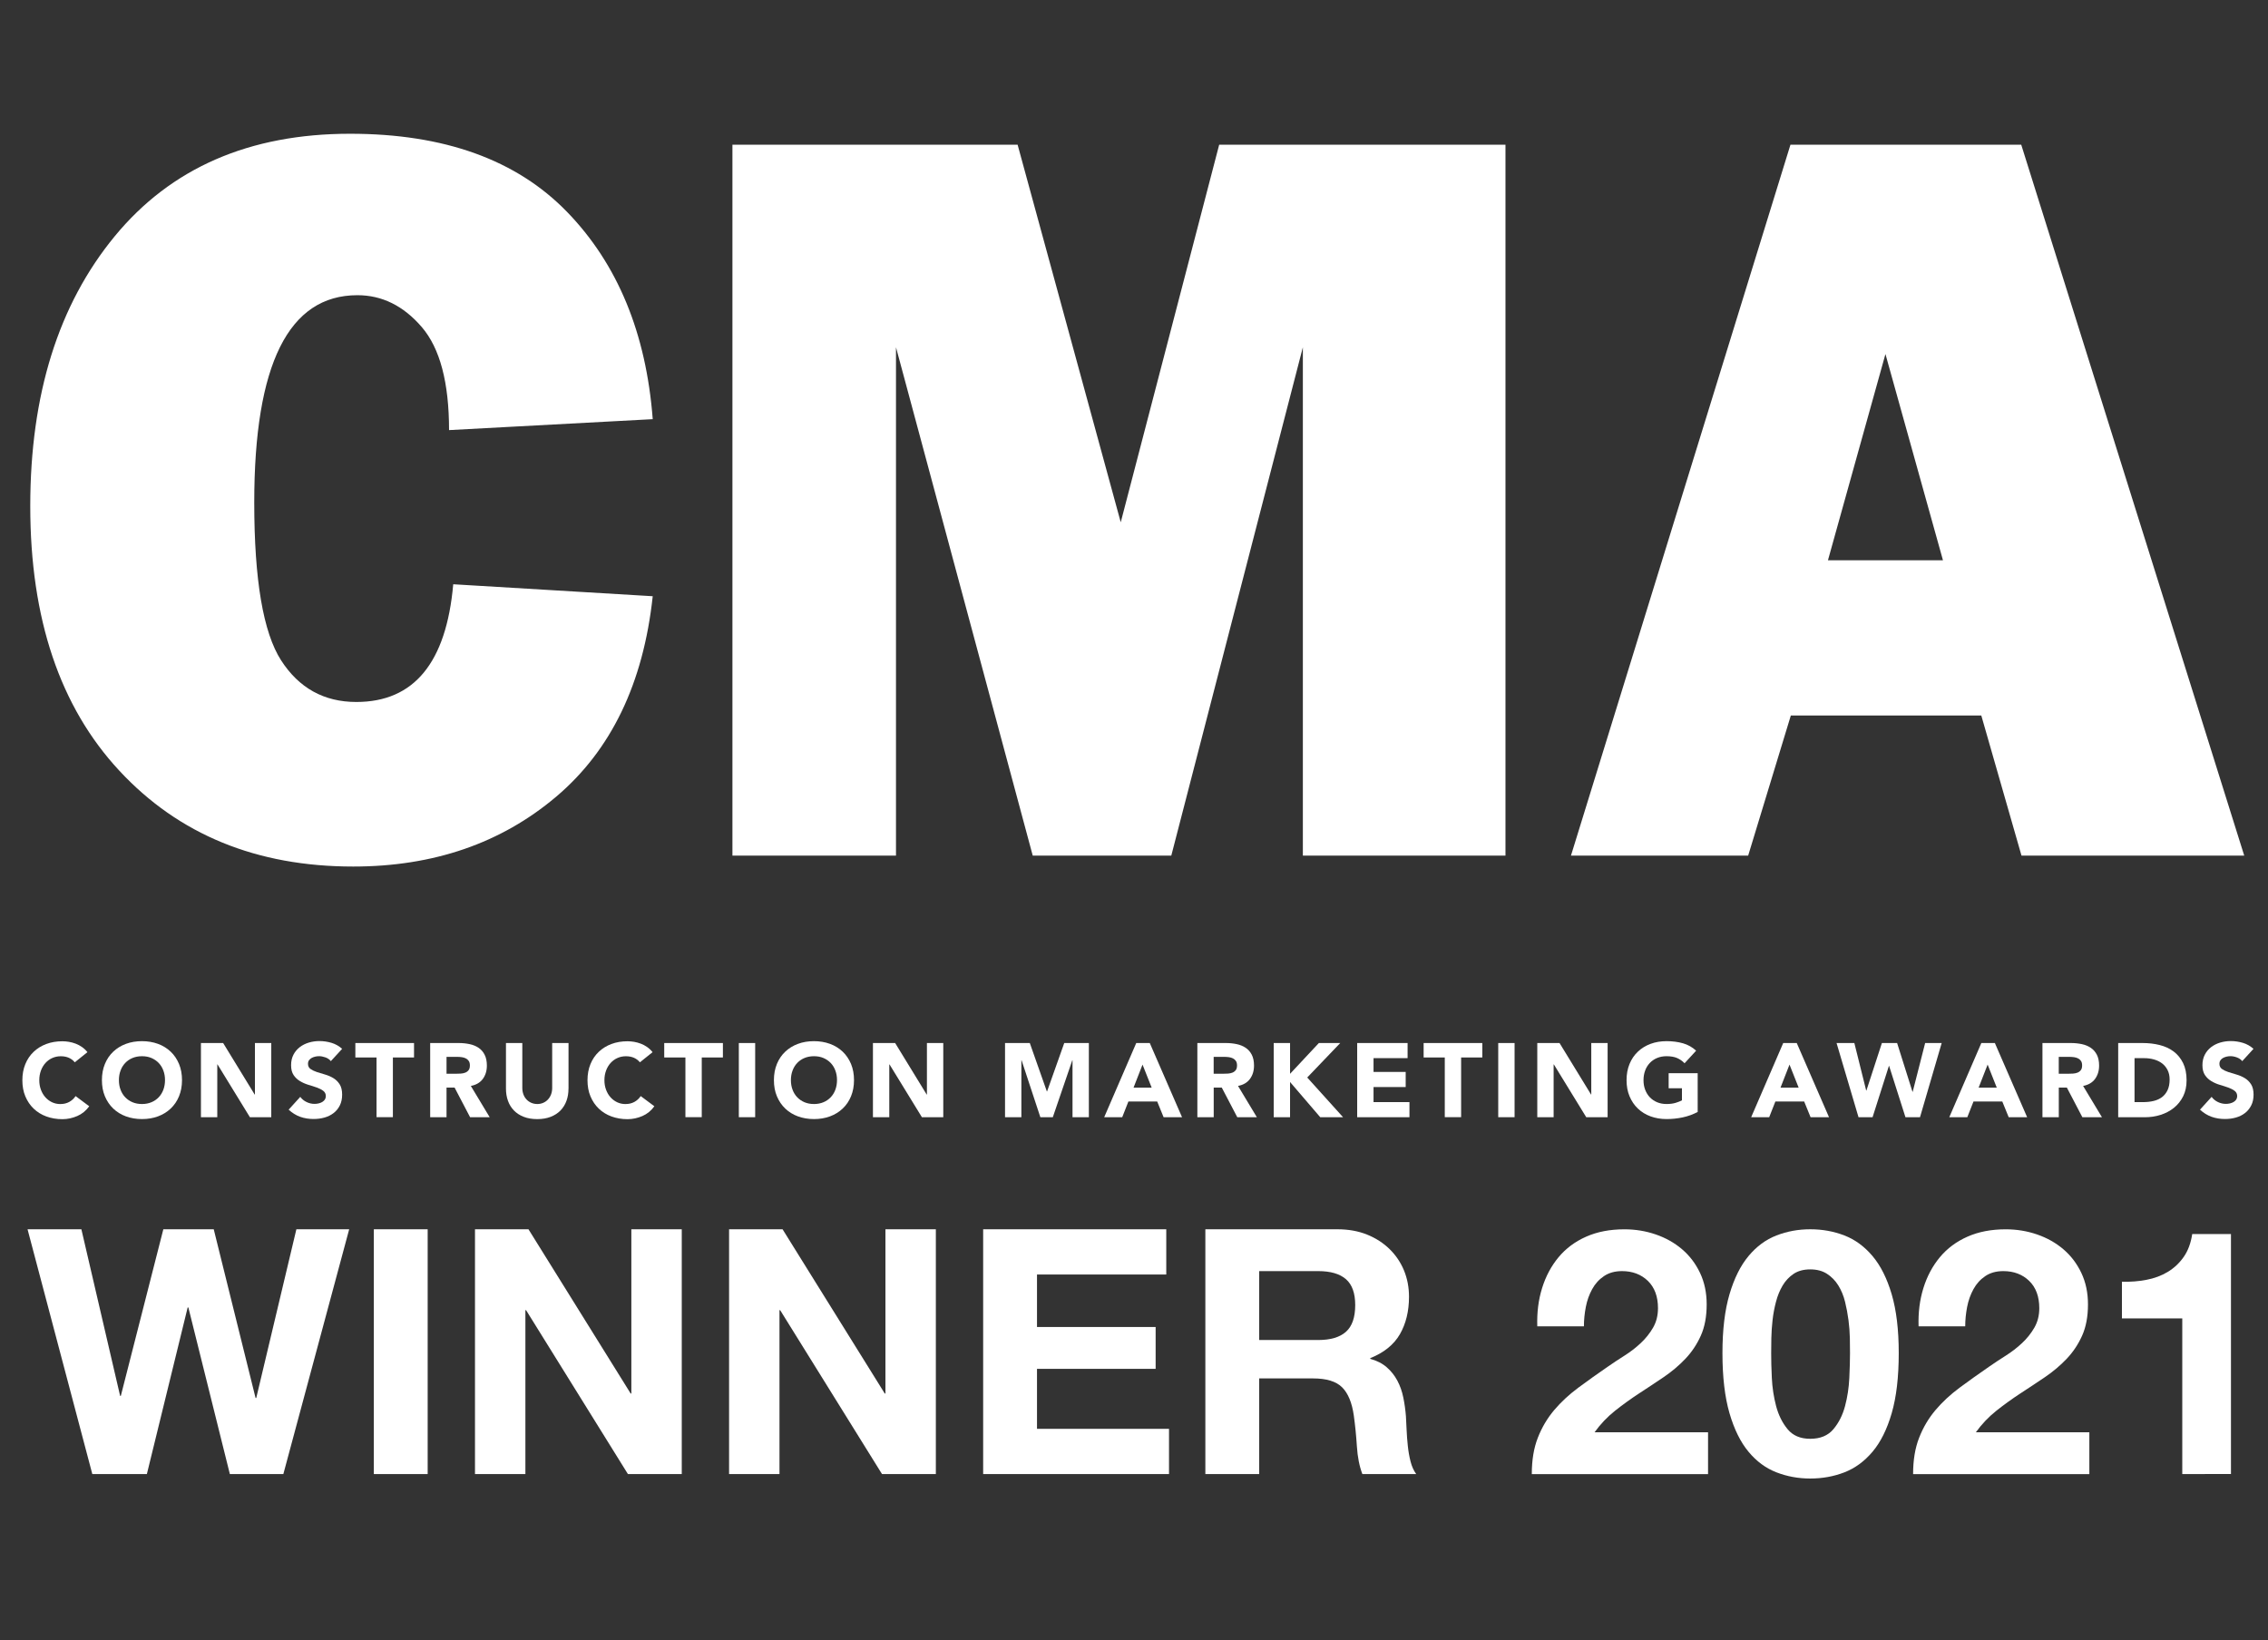
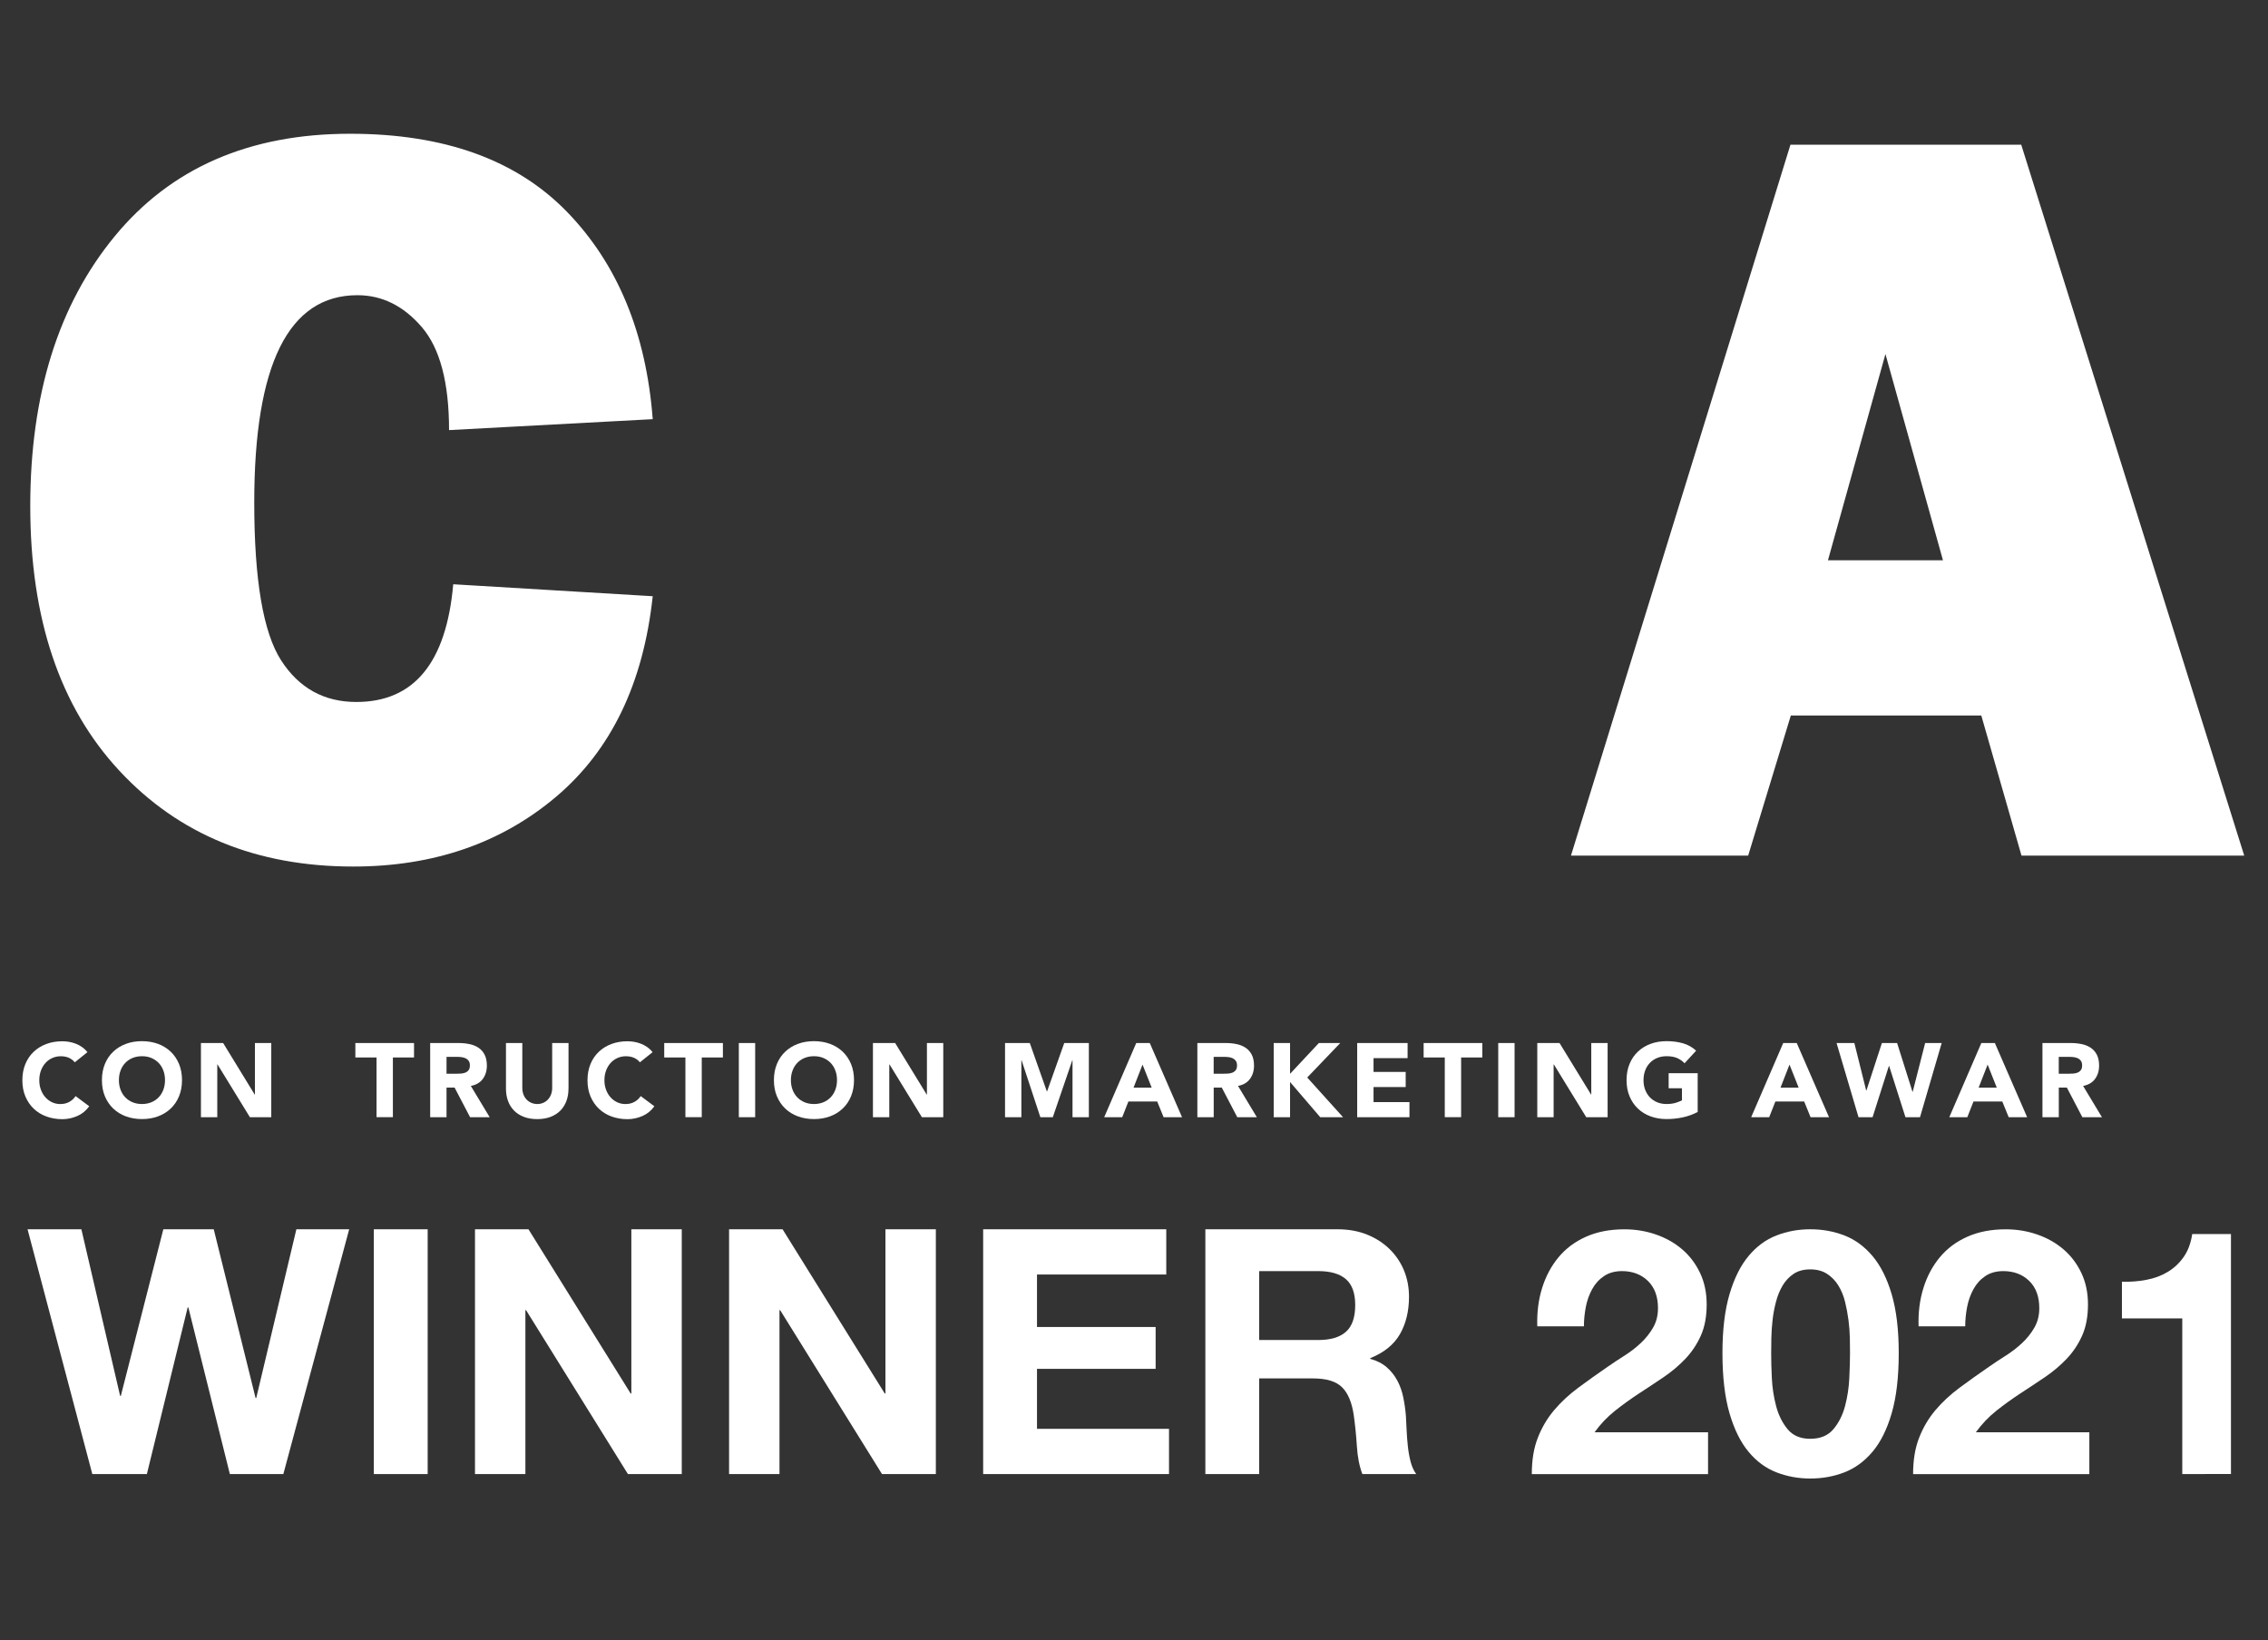
<svg xmlns="http://www.w3.org/2000/svg" version="1.1" id="Layer_1" x="0px" y="0px" viewBox="0 0 595.28 430.56" style="enable-background:new 0 0 595.28 430.56;" xml:space="preserve">
  <rect x="0" y="0" width="595.28" height="430.56" fill="#333333" stroke="none" />
  <style type="text/css">
	.st0{fill:#FFFFFF;}
</style>
  <g>
    <path class="st0" d="M118.96,153.37l52.36,3.14c-2.46,22.88-10.92,40.42-25.36,52.64c-14.45,12.21-32.2,18.32-53.25,18.32   c-25.34,0-45.8-8.38-61.39-25.16c-15.59-16.77-23.38-39.92-23.38-69.45c0-29.26,7.38-52.86,22.15-70.82   c14.77-17.96,35.36-26.93,61.8-26.93c24.7,0,43.68,6.84,56.94,20.51s20.76,31.81,22.49,54.41l-53.46,2.87   c0-12.49-2.39-21.51-7.18-27.07c-4.79-5.56-10.41-8.34-16.88-8.34c-18.05,0-27.07,18.14-27.07,54.41c0,20.33,2.35,34.13,7.04,41.43   c4.69,7.29,11.28,10.94,19.76,10.94C108.66,184.27,117.14,173.97,118.96,153.37z" />
-     <path class="st0" d="M395.14,37.98V224.6h-53.18V91.16L307.43,224.6h-36.37L235.17,91.16V224.6h-42.93V37.98h74.85l27.07,99.12   l25.84-99.12H395.14z" />
    <path class="st0" d="M530.58,224.6l-10.55-36.78h-49.99l-11.2,36.78h-46.51l57.61-186.62h60.57l58.53,186.62H530.58z    M479.78,147.08h30.19l-15.1-54.14L479.78,147.08z" />
  </g>
  <g>
    <path class="st0" d="M60.33,386.95l-10.89-43.74h-0.18l-10.71,43.74H24.23L7.23,322.69h14.13l10.17,43.74h0.18l11.16-43.74H56.1   l10.98,44.28h0.18l10.53-44.28h13.86l-17.28,64.26H60.33z" />
    <path class="st0" d="M112.25,322.69v64.26H98.12v-64.26H112.25z" />
    <path class="st0" d="M138.71,322.69l26.82,43.11h0.18v-43.11h13.23v64.26h-14.13l-26.73-43.02h-0.18v43.02h-13.23v-64.26H138.71z" />
    <path class="st0" d="M205.4,322.69l26.82,43.11h0.18v-43.11h13.23v64.26H231.5l-26.73-43.02h-0.18v43.02h-13.23v-64.26H205.4z" />
    <path class="st0" d="M306.11,322.69v11.88h-33.93v13.77h31.14v10.98h-31.14v15.75h34.65v11.88h-48.78v-64.26H306.11z" />
    <path class="st0" d="M351.02,322.69c2.88,0,5.47,0.46,7.78,1.39c2.31,0.93,4.29,2.21,5.94,3.83c1.65,1.62,2.91,3.5,3.78,5.62   c0.87,2.13,1.3,4.43,1.3,6.88c0,3.78-0.8,7.05-2.38,9.81c-1.59,2.76-4.19,4.86-7.79,6.3v0.18c1.74,0.48,3.18,1.21,4.32,2.21   c1.14,0.99,2.07,2.16,2.79,3.51c0.72,1.35,1.24,2.83,1.57,4.46c0.33,1.62,0.55,3.24,0.68,4.86c0.06,1.02,0.12,2.22,0.18,3.6   c0.06,1.38,0.16,2.79,0.32,4.23c0.15,1.44,0.39,2.81,0.72,4.09c0.33,1.29,0.82,2.38,1.48,3.29h-14.13   c-0.78-2.04-1.26-4.47-1.44-7.29c-0.18-2.82-0.45-5.52-0.81-8.1c-0.48-3.36-1.5-5.82-3.06-7.38c-1.56-1.56-4.11-2.34-7.65-2.34   H330.5v25.11h-14.13v-64.26H351.02z M345.98,351.76c3.24,0,5.67-0.72,7.29-2.16c1.62-1.44,2.43-3.78,2.43-7.02   c0-3.12-0.81-5.38-2.43-6.79c-1.62-1.41-4.05-2.12-7.29-2.12H330.5v18.09H345.98z" />
    <path class="st0" d="M404.75,338.13c0.96-3.09,2.4-5.79,4.32-8.1c1.92-2.31,4.33-4.11,7.25-5.4c2.91-1.29,6.25-1.93,10.04-1.93   c2.88,0,5.62,0.45,8.23,1.35c2.61,0.9,4.91,2.19,6.88,3.87c1.98,1.68,3.56,3.75,4.73,6.21c1.17,2.46,1.75,5.22,1.75,8.28   c0,3.18-0.51,5.91-1.53,8.19c-1.02,2.28-2.37,4.31-4.05,6.08c-1.68,1.77-3.59,3.38-5.71,4.82c-2.13,1.44-4.28,2.87-6.44,4.27   c-2.16,1.41-4.26,2.93-6.3,4.54c-2.04,1.62-3.84,3.51-5.4,5.67h29.79v10.98h-46.26c0-3.66,0.52-6.84,1.58-9.54   c1.05-2.7,2.48-5.11,4.28-7.25c1.8-2.13,3.92-4.09,6.34-5.89c2.43-1.8,5-3.63,7.7-5.49c1.38-0.96,2.85-1.94,4.41-2.92   c1.56-0.99,2.98-2.08,4.27-3.29c1.29-1.2,2.37-2.55,3.24-4.05c0.87-1.5,1.3-3.21,1.3-5.13c0-3.06-0.89-5.45-2.65-7.16   c-1.77-1.71-4.04-2.57-6.8-2.57c-1.86,0-3.43,0.44-4.72,1.31c-1.29,0.87-2.33,2.01-3.1,3.42c-0.78,1.41-1.34,2.97-1.67,4.68   c-0.33,1.71-0.5,3.41-0.5,5.08h-12.24C403.37,344.56,403.79,341.22,404.75,338.13z" />
    <path class="st0" d="M453.94,339.75c1.23-4.17,2.89-7.51,5-10.04c2.1-2.52,4.54-4.32,7.33-5.4s5.74-1.62,8.86-1.62   c3.18,0,6.17,0.54,8.96,1.62s5.25,2.88,7.38,5.4c2.13,2.52,3.81,5.87,5.04,10.04c1.23,4.17,1.85,9.32,1.85,15.44   c0,6.3-0.62,11.56-1.85,15.79c-1.23,4.23-2.91,7.6-5.04,10.12c-2.13,2.52-4.59,4.32-7.38,5.4s-5.78,1.62-8.96,1.62   c-3.12,0-6.07-0.54-8.86-1.62s-5.24-2.88-7.33-5.4c-2.1-2.52-3.77-5.9-5-10.12c-1.23-4.23-1.85-9.5-1.85-15.79   C452.09,349.06,452.71,343.92,453.94,339.75z M465.05,361.71c0.12,2.55,0.5,5.01,1.12,7.38c0.63,2.37,1.63,4.4,3.02,6.08   c1.38,1.68,3.36,2.52,5.94,2.52c2.64,0,4.67-0.84,6.08-2.52c1.41-1.68,2.43-3.7,3.06-6.08c0.63-2.37,1-4.83,1.12-7.38   c0.12-2.55,0.18-4.72,0.18-6.52c0-1.08-0.02-2.39-0.04-3.92c-0.03-1.53-0.15-3.11-0.36-4.73c-0.21-1.62-0.51-3.22-0.9-4.81   c-0.39-1.59-0.98-3.02-1.76-4.28c-0.78-1.26-1.77-2.28-2.97-3.06c-1.2-0.78-2.67-1.17-4.41-1.17s-3.19,0.39-4.36,1.17   c-1.17,0.78-2.13,1.8-2.88,3.06c-0.75,1.26-1.34,2.69-1.75,4.28c-0.42,1.59-0.72,3.19-0.9,4.81c-0.18,1.62-0.29,3.2-0.32,4.73   c-0.03,1.53-0.04,2.83-0.04,3.92C464.87,356.98,464.93,359.16,465.05,361.71z" />
    <path class="st0" d="M504.83,338.13c0.96-3.09,2.4-5.79,4.32-8.1c1.92-2.31,4.33-4.11,7.25-5.4c2.91-1.29,6.25-1.93,10.04-1.93   c2.88,0,5.62,0.45,8.23,1.35c2.61,0.9,4.91,2.19,6.88,3.87c1.98,1.68,3.56,3.75,4.73,6.21c1.17,2.46,1.75,5.22,1.75,8.28   c0,3.18-0.51,5.91-1.53,8.19c-1.02,2.28-2.37,4.31-4.05,6.08c-1.68,1.77-3.59,3.38-5.71,4.82c-2.13,1.44-4.28,2.87-6.44,4.27   c-2.16,1.41-4.26,2.93-6.3,4.54c-2.04,1.62-3.84,3.51-5.4,5.67h29.79v10.98h-46.26c0-3.66,0.52-6.84,1.58-9.54   c1.05-2.7,2.48-5.11,4.28-7.25c1.8-2.13,3.92-4.09,6.34-5.89c2.43-1.8,5-3.63,7.7-5.49c1.38-0.96,2.85-1.94,4.41-2.92   c1.56-0.99,2.98-2.08,4.27-3.29c1.29-1.2,2.37-2.55,3.24-4.05c0.87-1.5,1.3-3.21,1.3-5.13c0-3.06-0.89-5.45-2.65-7.16   c-1.77-1.71-4.04-2.57-6.8-2.57c-1.86,0-3.43,0.44-4.72,1.31c-1.29,0.87-2.33,2.01-3.1,3.42c-0.78,1.41-1.34,2.97-1.67,4.68   c-0.33,1.71-0.5,3.41-0.5,5.08h-12.24C503.45,344.56,503.87,341.22,504.83,338.13z" />
    <path class="st0" d="M572.78,386.95v-40.86h-15.84v-9.63c2.22,0.06,4.37-0.1,6.43-0.5c2.07-0.39,3.93-1.08,5.58-2.07   c1.65-0.99,3.04-2.29,4.19-3.92c1.14-1.62,1.89-3.63,2.25-6.03h10.17v63H572.78z" />
  </g>
  <g>
    <path class="st0" d="M19.63,278.86c-0.42-0.51-0.94-0.91-1.55-1.18c-0.61-0.27-1.32-0.41-2.13-0.41s-1.55,0.16-2.24,0.47   s-1.28,0.75-1.79,1.31c-0.5,0.56-0.9,1.22-1.18,1.99c-0.28,0.77-0.43,1.6-0.43,2.5c0,0.92,0.14,1.76,0.43,2.52   c0.28,0.76,0.67,1.42,1.17,1.98c0.5,0.56,1.08,0.99,1.75,1.31c0.67,0.31,1.39,0.47,2.16,0.47c0.88,0,1.66-0.18,2.34-0.55   c0.68-0.37,1.24-0.88,1.68-1.54l3.58,2.67c-0.83,1.16-1.87,2.01-3.13,2.56c-1.27,0.55-2.57,0.83-3.91,0.83   c-1.52,0-2.92-0.24-4.21-0.71s-2.39-1.16-3.33-2.05c-0.93-0.89-1.66-1.97-2.19-3.23s-0.78-2.68-0.78-4.24   c0-1.56,0.26-2.97,0.78-4.23c0.52-1.27,1.25-2.34,2.19-3.23c0.94-0.89,2.04-1.57,3.33-2.05s2.69-0.71,4.21-0.71   c0.55,0,1.12,0.05,1.72,0.15s1.18,0.26,1.76,0.48c0.58,0.22,1.13,0.51,1.66,0.88c0.53,0.37,1.01,0.82,1.43,1.35L19.63,278.86z" />
    <path class="st0" d="M26.75,283.53c0-1.56,0.26-2.97,0.78-4.23c0.52-1.27,1.25-2.34,2.19-3.23c0.94-0.89,2.04-1.57,3.33-2.05   s2.69-0.71,4.21-0.71c1.52,0,2.92,0.24,4.21,0.71s2.39,1.16,3.33,2.05c0.94,0.89,1.66,1.97,2.19,3.23   c0.52,1.26,0.78,2.68,0.78,4.23c0,1.56-0.26,2.97-0.78,4.24s-1.25,2.34-2.19,3.23s-2.04,1.57-3.33,2.05s-2.69,0.71-4.21,0.71   c-1.52,0-2.92-0.24-4.21-0.71s-2.39-1.16-3.33-2.05c-0.93-0.89-1.66-1.97-2.19-3.23S26.75,285.09,26.75,283.53z M31.21,283.53   c0,0.92,0.14,1.76,0.43,2.52c0.28,0.76,0.69,1.42,1.22,1.98c0.53,0.56,1.17,0.99,1.91,1.31c0.74,0.31,1.57,0.47,2.49,0.47   c0.92,0,1.75-0.16,2.49-0.47c0.74-0.31,1.38-0.75,1.91-1.31c0.53-0.56,0.94-1.22,1.22-1.98c0.28-0.76,0.43-1.6,0.43-2.52   c0-0.9-0.14-1.73-0.43-2.5c-0.28-0.77-0.69-1.43-1.22-1.99c-0.53-0.56-1.17-0.99-1.91-1.31s-1.57-0.47-2.49-0.47   c-0.92,0-1.75,0.16-2.49,0.47c-0.74,0.31-1.38,0.75-1.91,1.31c-0.53,0.56-0.94,1.22-1.22,1.99   C31.35,281.8,31.21,282.63,31.21,283.53z" />
    <path class="st0" d="M52.74,273.8h5.83l8.28,13.53h0.06V273.8h4.29v19.47h-5.61l-8.5-13.86h-0.06v13.86h-4.29V273.8z" />
-     <path class="st0" d="M86.84,278.55c-0.35-0.44-0.82-0.76-1.42-0.98c-0.6-0.21-1.16-0.32-1.69-0.32c-0.31,0-0.63,0.04-0.96,0.11   s-0.64,0.19-0.94,0.34c-0.29,0.16-0.53,0.36-0.72,0.62s-0.27,0.57-0.27,0.94c0,0.59,0.22,1.04,0.66,1.35   c0.44,0.31,0.99,0.58,1.66,0.8c0.67,0.22,1.39,0.44,2.16,0.66s1.49,0.53,2.16,0.93c0.67,0.4,1.22,0.94,1.66,1.62   s0.66,1.59,0.66,2.72c0,1.08-0.2,2.03-0.6,2.83c-0.4,0.81-0.95,1.48-1.64,2.01c-0.69,0.53-1.49,0.93-2.39,1.18   c-0.91,0.26-1.87,0.38-2.87,0.38c-1.26,0-2.44-0.19-3.52-0.58c-1.08-0.39-2.09-1.01-3.02-1.87l3.05-3.36   c0.44,0.59,0.99,1.04,1.66,1.36c0.67,0.32,1.36,0.48,2.08,0.48c0.35,0,0.7-0.04,1.06-0.12c0.36-0.08,0.68-0.21,0.96-0.37   c0.28-0.17,0.51-0.38,0.69-0.63c0.17-0.26,0.26-0.56,0.26-0.91c0-0.59-0.23-1.05-0.67-1.39c-0.45-0.34-1.01-0.63-1.69-0.87   s-1.41-0.48-2.2-0.71c-0.79-0.24-1.52-0.56-2.2-0.96c-0.68-0.4-1.24-0.93-1.69-1.59s-0.67-1.53-0.67-2.61   c0-1.04,0.21-1.96,0.62-2.75c0.41-0.79,0.96-1.45,1.65-1.98c0.69-0.53,1.48-0.93,2.38-1.2c0.9-0.27,1.82-0.4,2.78-0.4   c1.1,0,2.16,0.16,3.19,0.47c1.03,0.31,1.95,0.83,2.78,1.57L86.84,278.55z" />
    <path class="st0" d="M98.83,277.59h-5.56v-3.79h15.4v3.79h-5.55v15.67h-4.29V277.59z" />
    <path class="st0" d="M112.91,273.8h7.54c0.99,0,1.93,0.1,2.82,0.29c0.89,0.19,1.67,0.51,2.34,0.96c0.67,0.45,1.2,1.05,1.59,1.82   c0.39,0.76,0.59,1.71,0.59,2.85c0,1.38-0.36,2.54-1.07,3.51c-0.72,0.96-1.76,1.57-3.14,1.83l4.95,8.22h-5.14l-4.07-7.78h-2.12v7.78   h-4.29V273.8z M117.2,281.86h2.53c0.39,0,0.79-0.01,1.22-0.04c0.43-0.03,0.82-0.11,1.17-0.25s0.64-0.35,0.87-0.65   c0.23-0.29,0.34-0.71,0.34-1.24c0-0.5-0.1-0.89-0.3-1.18c-0.2-0.29-0.46-0.52-0.77-0.67c-0.31-0.16-0.67-0.26-1.07-0.32   c-0.4-0.05-0.8-0.08-1.18-0.08h-2.81V281.86z" />
    <path class="st0" d="M149.21,285.76c0,1.16-0.17,2.22-0.52,3.19c-0.35,0.97-0.87,1.81-1.55,2.53c-0.69,0.71-1.54,1.27-2.57,1.68   c-1.03,0.4-2.21,0.61-3.55,0.61c-1.36,0-2.55-0.2-3.58-0.61c-1.03-0.4-1.88-0.96-2.57-1.68c-0.69-0.72-1.21-1.56-1.55-2.53   c-0.35-0.97-0.52-2.04-0.52-3.19V273.8h4.29v11.8c0,0.61,0.1,1.17,0.29,1.68c0.19,0.51,0.46,0.96,0.81,1.33   c0.35,0.38,0.77,0.67,1.25,0.88s1.01,0.32,1.58,0.32c0.57,0,1.09-0.11,1.57-0.32c0.48-0.21,0.89-0.5,1.24-0.88s0.62-0.82,0.81-1.33   c0.19-0.51,0.29-1.07,0.29-1.68v-11.8h4.29V285.76z" />
    <path class="st0" d="M167.96,278.86c-0.42-0.51-0.94-0.91-1.55-1.18c-0.61-0.27-1.32-0.41-2.13-0.41s-1.55,0.16-2.24,0.47   s-1.28,0.75-1.79,1.31c-0.5,0.56-0.9,1.22-1.18,1.99c-0.28,0.77-0.43,1.6-0.43,2.5c0,0.92,0.14,1.76,0.43,2.52   c0.28,0.76,0.67,1.42,1.17,1.98c0.5,0.56,1.08,0.99,1.75,1.31c0.67,0.31,1.39,0.47,2.16,0.47c0.88,0,1.66-0.18,2.34-0.55   c0.68-0.37,1.24-0.88,1.68-1.54l3.58,2.67c-0.83,1.16-1.87,2.01-3.13,2.56c-1.27,0.55-2.57,0.83-3.91,0.83   c-1.52,0-2.92-0.24-4.21-0.71s-2.39-1.16-3.33-2.05c-0.93-0.89-1.66-1.97-2.19-3.23s-0.78-2.68-0.78-4.24   c0-1.56,0.26-2.97,0.78-4.23c0.52-1.27,1.25-2.34,2.19-3.23c0.94-0.89,2.04-1.57,3.33-2.05s2.69-0.71,4.21-0.71   c0.55,0,1.12,0.05,1.72,0.15s1.18,0.26,1.76,0.48c0.58,0.22,1.13,0.51,1.66,0.88c0.53,0.37,1.01,0.82,1.43,1.35L167.96,278.86z" />
    <path class="st0" d="M179.9,277.59h-5.56v-3.79h15.4v3.79h-5.55v15.67h-4.29V277.59z" />
    <path class="st0" d="M193.92,273.8h4.29v19.47h-4.29V273.8z" />
    <path class="st0" d="M203.13,283.53c0-1.56,0.26-2.97,0.78-4.23c0.52-1.27,1.25-2.34,2.19-3.23c0.94-0.89,2.04-1.57,3.33-2.05   s2.69-0.71,4.21-0.71c1.52,0,2.92,0.24,4.21,0.71s2.39,1.16,3.33,2.05c0.94,0.89,1.66,1.97,2.19,3.23   c0.52,1.26,0.78,2.68,0.78,4.23c0,1.56-0.26,2.97-0.78,4.24s-1.25,2.34-2.19,3.23s-2.04,1.57-3.33,2.05s-2.69,0.71-4.21,0.71   c-1.52,0-2.92-0.24-4.21-0.71s-2.39-1.16-3.33-2.05c-0.93-0.89-1.66-1.97-2.19-3.23S203.13,285.09,203.13,283.53z M207.59,283.53   c0,0.92,0.14,1.76,0.43,2.52c0.28,0.76,0.69,1.42,1.22,1.98c0.53,0.56,1.17,0.99,1.91,1.31c0.74,0.31,1.57,0.47,2.49,0.47   c0.92,0,1.75-0.16,2.49-0.47c0.74-0.31,1.38-0.75,1.91-1.31c0.53-0.56,0.94-1.22,1.22-1.98c0.28-0.76,0.43-1.6,0.43-2.52   c0-0.9-0.14-1.73-0.43-2.5c-0.28-0.77-0.69-1.43-1.22-1.99c-0.53-0.56-1.17-0.99-1.91-1.31s-1.57-0.47-2.49-0.47   c-0.92,0-1.75,0.16-2.49,0.47c-0.74,0.31-1.38,0.75-1.91,1.31c-0.53,0.56-0.94,1.22-1.22,1.99   C207.73,281.8,207.59,282.63,207.59,283.53z" />
    <path class="st0" d="M229.12,273.8h5.83l8.28,13.53h0.06V273.8h4.29v19.47h-5.61l-8.5-13.86h-0.06v13.86h-4.29V273.8z" />
    <path class="st0" d="M263.8,273.8h6.49l4.48,12.71h0.05l4.51-12.71h6.46v19.47h-4.29v-14.93h-0.06l-5.11,14.93h-3.27l-4.92-14.93   h-0.06v14.93h-4.29V273.8z" />
    <path class="st0" d="M298.23,273.8h3.55l8.47,19.47h-4.84l-1.68-4.12h-7.56l-1.62,4.12h-4.73L298.23,273.8z M299.88,279.46   l-2.36,6.05h4.76L299.88,279.46z" />
    <path class="st0" d="M314.26,273.8h7.53c0.99,0,1.93,0.1,2.82,0.29c0.89,0.19,1.67,0.51,2.34,0.96s1.2,1.05,1.6,1.82   c0.39,0.76,0.59,1.71,0.59,2.85c0,1.38-0.36,2.54-1.07,3.51c-0.71,0.96-1.76,1.57-3.13,1.83l4.95,8.22h-5.14l-4.07-7.78h-2.12v7.78   h-4.29V273.8z M318.55,281.86h2.53c0.38,0,0.79-0.01,1.22-0.04c0.43-0.03,0.82-0.11,1.17-0.25s0.64-0.35,0.87-0.65   c0.23-0.29,0.34-0.71,0.34-1.24c0-0.5-0.1-0.89-0.3-1.18c-0.2-0.29-0.46-0.52-0.77-0.67c-0.31-0.16-0.67-0.26-1.07-0.32   c-0.4-0.05-0.8-0.08-1.18-0.08h-2.81V281.86z" />
    <path class="st0" d="M334.31,273.8h4.29v8.08l7.56-8.08h5.61l-8.66,9.05l9.4,10.42h-5.99l-7.92-9.24v9.24h-4.29V273.8z" />
    <path class="st0" d="M356.22,273.8h13.23v3.96h-8.94v3.63h8.44v3.96h-8.44v3.96h9.43v3.96h-13.72V273.8z" />
    <path class="st0" d="M379.21,277.59h-5.55v-3.79h15.4v3.79h-5.56v15.67h-4.29V277.59z" />
    <path class="st0" d="M393.24,273.8h4.29v19.47h-4.29V273.8z" />
    <path class="st0" d="M403.5,273.8h5.83l8.28,13.53h0.05V273.8h4.29v19.47h-5.61l-8.5-13.86h-0.06v13.86h-4.29V273.8z" />
    <path class="st0" d="M445.6,291.89c-1.26,0.66-2.58,1.14-3.96,1.43s-2.78,0.44-4.21,0.44c-1.52,0-2.92-0.24-4.21-0.71   s-2.39-1.16-3.33-2.05c-0.94-0.89-1.66-1.97-2.19-3.23s-0.78-2.68-0.78-4.24c0-1.56,0.26-2.97,0.78-4.23   c0.52-1.27,1.25-2.34,2.19-3.23c0.93-0.89,2.04-1.57,3.33-2.05s2.69-0.71,4.21-0.71c1.56,0,2.99,0.19,4.3,0.56   c1.31,0.38,2.46,1.02,3.45,1.94l-3.03,3.3c-0.59-0.61-1.25-1.06-1.98-1.38c-0.73-0.31-1.65-0.47-2.75-0.47   c-0.92,0-1.75,0.16-2.49,0.47s-1.38,0.75-1.91,1.31c-0.53,0.56-0.94,1.22-1.22,1.99c-0.28,0.77-0.43,1.6-0.43,2.5   c0,0.92,0.14,1.76,0.43,2.52s0.69,1.42,1.22,1.98c0.53,0.56,1.17,0.99,1.91,1.31c0.74,0.31,1.57,0.47,2.49,0.47   c0.93,0,1.74-0.11,2.42-0.32c0.68-0.21,1.22-0.43,1.62-0.65v-3.16h-3.49v-3.96h7.62V291.89z" />
    <path class="st0" d="M468.04,273.8h3.55l8.47,19.47h-4.84l-1.68-4.12h-7.56l-1.62,4.12h-4.73L468.04,273.8z M469.69,279.46   l-2.36,6.05h4.76L469.69,279.46z" />
    <path class="st0" d="M482.04,273.8h4.67l3.11,12.48h0.05l4.07-12.48h3.99l4.04,12.81h0.05l3.27-12.81h4.34l-5.69,19.47h-3.82   l-4.29-13.47h-0.05l-4.29,13.47h-3.69L482.04,273.8z" />
    <path class="st0" d="M520.04,273.8h3.55l8.47,19.47h-4.84l-1.68-4.12h-7.56l-1.62,4.12h-4.73L520.04,273.8z M521.69,279.46   l-2.36,6.05h4.76L521.69,279.46z" />
    <path class="st0" d="M536.07,273.8h7.53c0.99,0,1.93,0.1,2.82,0.29c0.89,0.19,1.67,0.51,2.34,0.96s1.2,1.05,1.6,1.82   c0.39,0.76,0.59,1.71,0.59,2.85c0,1.38-0.36,2.54-1.07,3.51c-0.71,0.96-1.76,1.57-3.13,1.83l4.95,8.22h-5.14l-4.07-7.78h-2.12v7.78   h-4.29V273.8z M540.36,281.86h2.53c0.38,0,0.79-0.01,1.22-0.04c0.43-0.03,0.82-0.11,1.17-0.25s0.64-0.35,0.87-0.65   c0.23-0.29,0.34-0.71,0.34-1.24c0-0.5-0.1-0.89-0.3-1.18c-0.2-0.29-0.46-0.52-0.77-0.67c-0.31-0.16-0.67-0.26-1.07-0.32   c-0.4-0.05-0.8-0.08-1.18-0.08h-2.81V281.86z" />
-     <path class="st0" d="M555.96,273.8h6.43c1.56,0,3.04,0.17,4.44,0.52s2.63,0.91,3.67,1.69s1.87,1.79,2.49,3.04   c0.61,1.25,0.92,2.76,0.92,4.54c0,1.58-0.3,2.97-0.89,4.17c-0.6,1.2-1.4,2.21-2.41,3.03c-1.01,0.82-2.17,1.43-3.49,1.86   c-1.32,0.42-2.7,0.63-4.15,0.63h-7.01V273.8z M560.25,289.31h2.23c0.99,0,1.91-0.1,2.76-0.3c0.85-0.2,1.59-0.54,2.21-1   c0.62-0.47,1.11-1.08,1.47-1.84s0.54-1.69,0.54-2.79c0-0.95-0.18-1.78-0.54-2.49s-0.84-1.29-1.44-1.75   c-0.61-0.46-1.32-0.8-2.13-1.03s-1.67-0.34-2.57-0.34h-2.53V289.31z" />
-     <path class="st0" d="M588.52,278.55c-0.35-0.44-0.82-0.76-1.42-0.98s-1.16-0.32-1.69-0.32c-0.31,0-0.63,0.04-0.96,0.11   s-0.64,0.19-0.94,0.34c-0.29,0.16-0.53,0.36-0.71,0.62s-0.27,0.57-0.27,0.94c0,0.59,0.22,1.04,0.66,1.35c0.44,0.31,1,0.58,1.66,0.8   s1.39,0.44,2.16,0.66c0.77,0.22,1.49,0.53,2.16,0.93c0.67,0.4,1.22,0.94,1.66,1.62s0.66,1.59,0.66,2.72c0,1.08-0.2,2.03-0.61,2.83   s-0.95,1.48-1.64,2.01c-0.69,0.53-1.49,0.93-2.39,1.18c-0.91,0.26-1.87,0.38-2.87,0.38c-1.26,0-2.44-0.19-3.52-0.58   c-1.08-0.39-2.09-1.01-3.03-1.87l3.05-3.36c0.44,0.59,0.99,1.04,1.66,1.36c0.67,0.32,1.36,0.48,2.08,0.48   c0.35,0,0.7-0.04,1.06-0.12c0.36-0.08,0.68-0.21,0.96-0.37s0.51-0.38,0.69-0.63c0.17-0.26,0.26-0.56,0.26-0.91   c0-0.59-0.22-1.05-0.67-1.39c-0.45-0.34-1.01-0.63-1.69-0.87c-0.68-0.24-1.41-0.48-2.2-0.71s-1.52-0.56-2.2-0.96   c-0.68-0.4-1.24-0.93-1.69-1.59c-0.45-0.66-0.67-1.53-0.67-2.61c0-1.04,0.21-1.96,0.62-2.75c0.41-0.79,0.96-1.45,1.65-1.98   c0.69-0.53,1.48-0.93,2.38-1.2c0.9-0.27,1.82-0.4,2.78-0.4c1.1,0,2.16,0.16,3.19,0.47c1.03,0.31,1.95,0.83,2.78,1.57L588.52,278.55   z" />
  </g>
</svg>